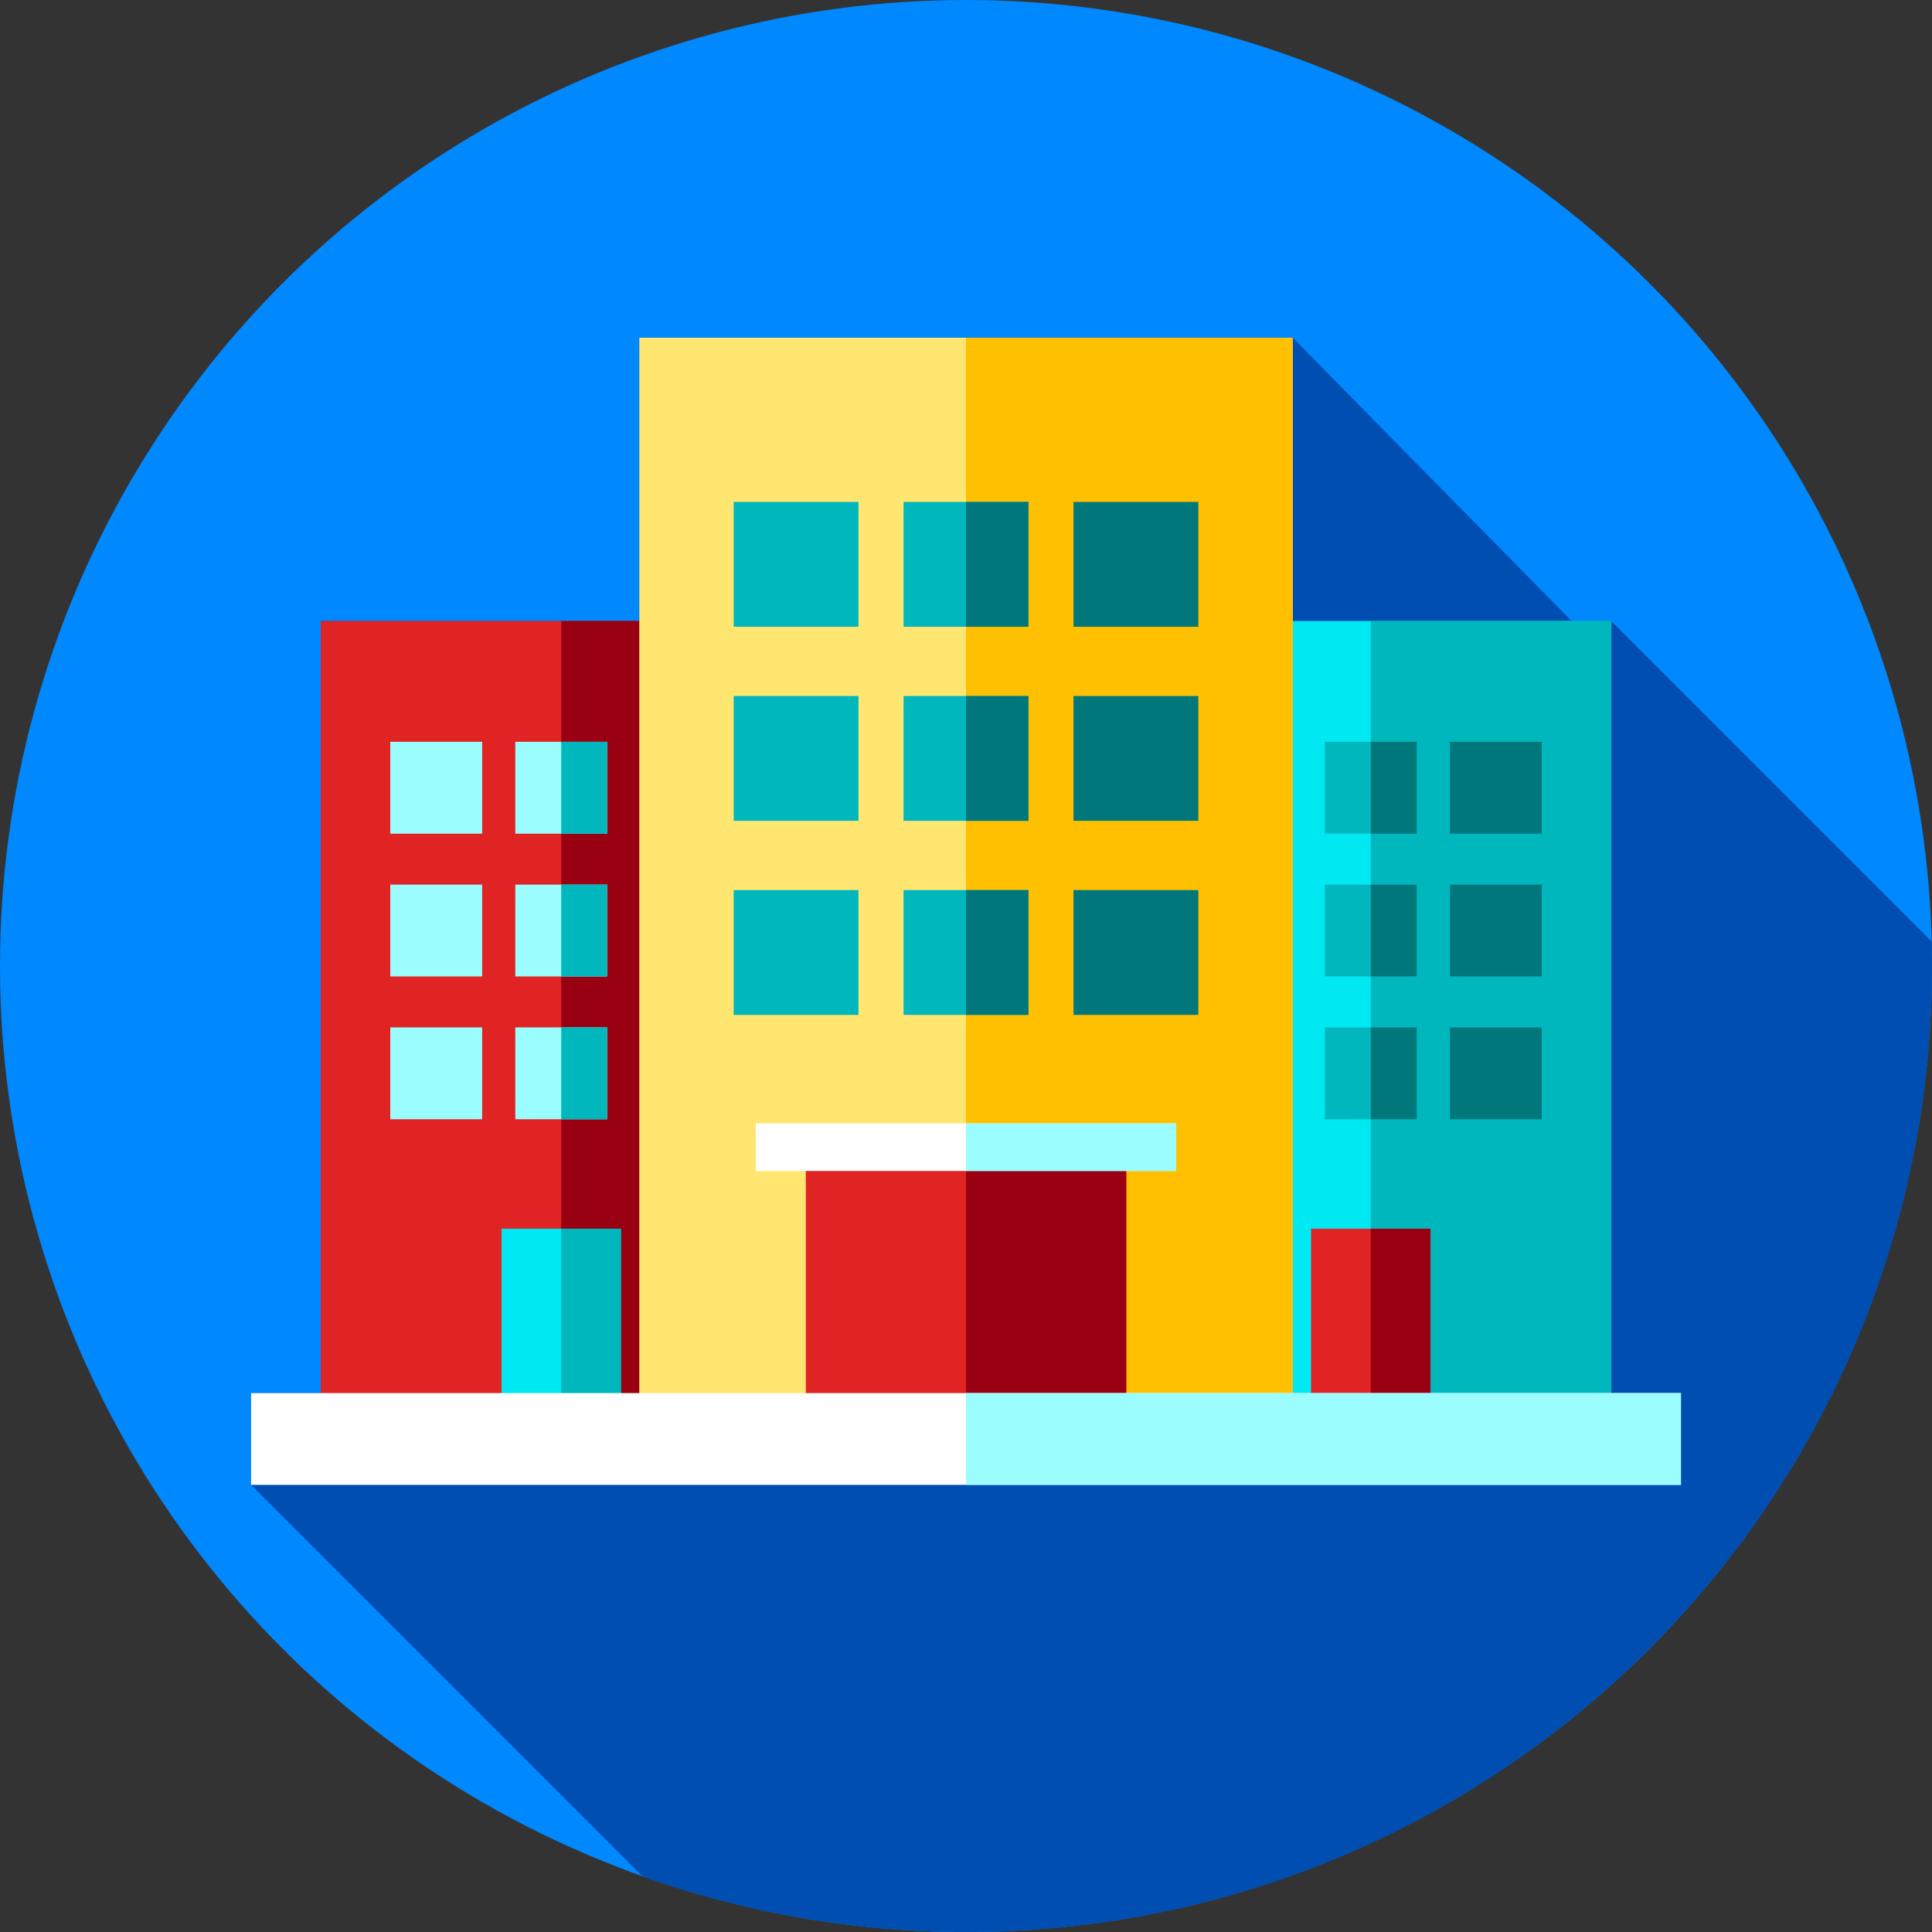
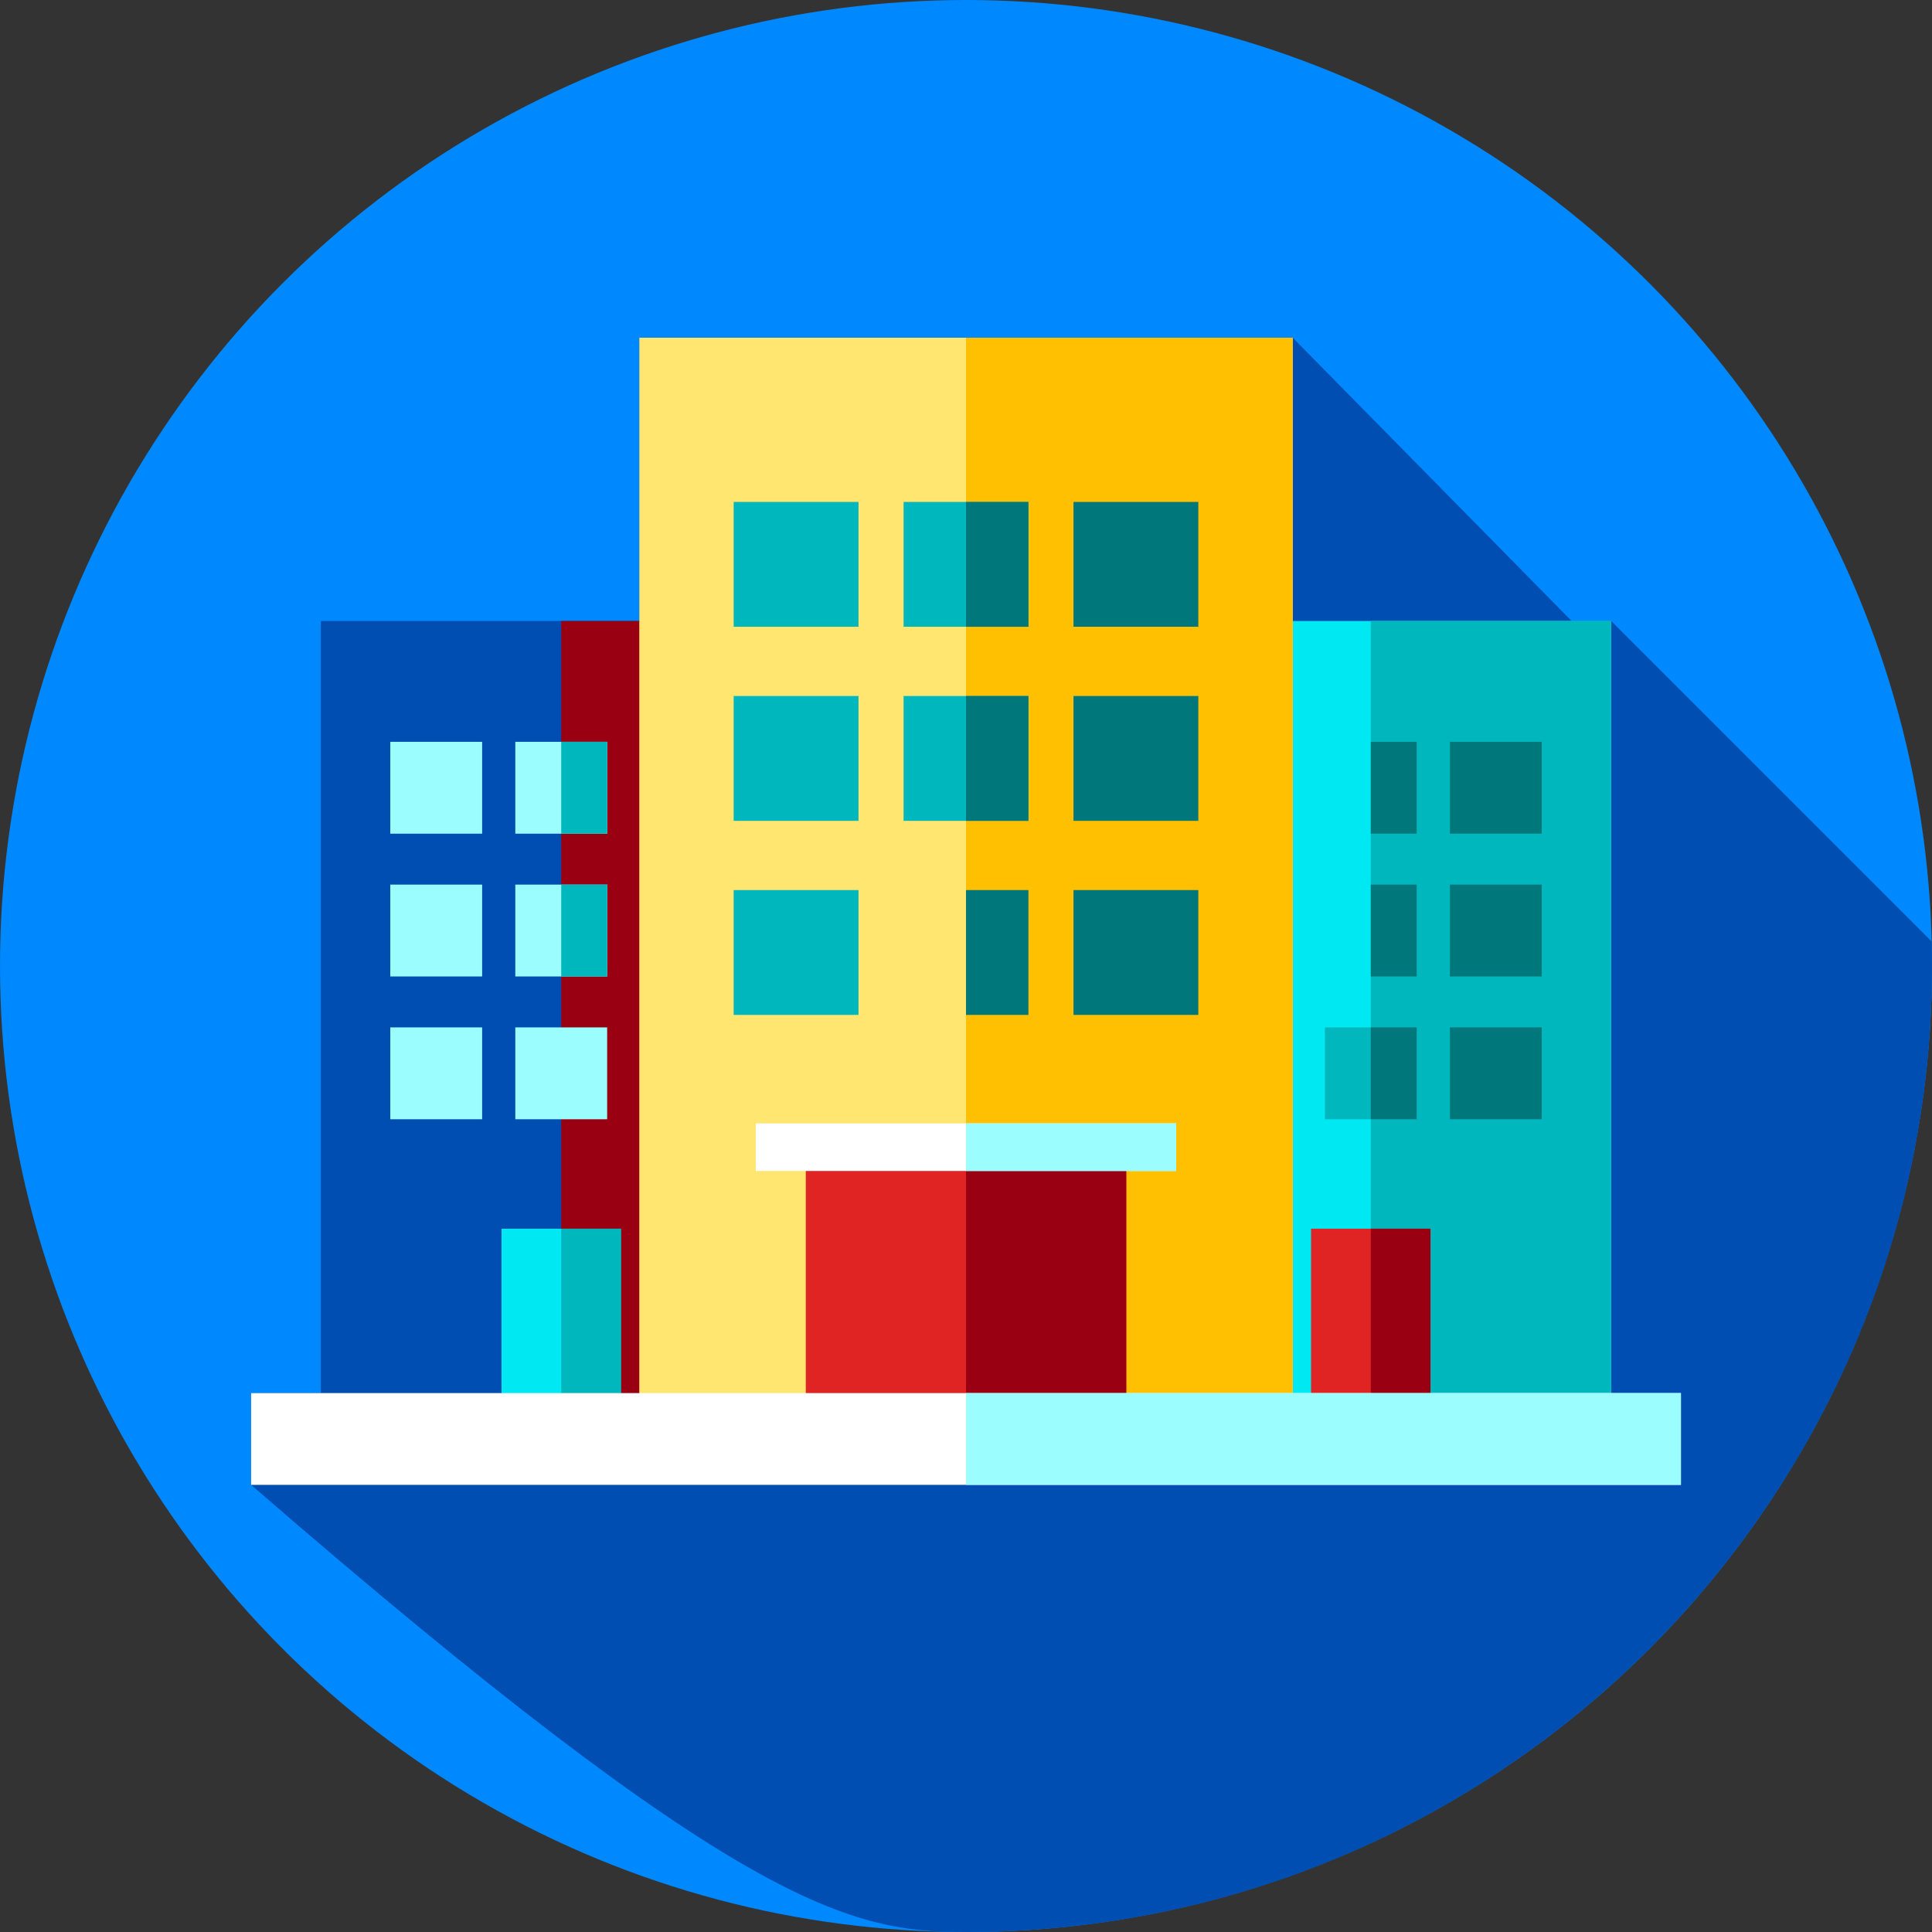
<svg xmlns="http://www.w3.org/2000/svg" version="1.1" id="Capa_1" x="0px" y="0px" viewBox="0 0 512 512" style="enable-background:new 0 0 512 512;" xml:space="preserve">
  <rect x="0" y="0" width="512" height="512" fill="#333333" stroke="none" />
  <circle style="fill:#0088FF;" cx="256" cy="256" r="256" />
-   <path style="fill:#004EB1;" d="M512,256c0-2.172-0.028-4.337-0.082-6.496l-84.935-84.935h-10.485l-73.911-75.067H169.421v75.067  H85.024v204.609H66.536V393.5L170.33,497.294C197.118,506.806,225.95,512,256,512C397.385,512,512,397.385,512,256z" />
-   <rect x="85.02" y="164.57" style="fill:#E02424;" width="127.42" height="209.07" />
+   <path style="fill:#004EB1;" d="M512,256c0-2.172-0.028-4.337-0.082-6.496l-84.935-84.935h-10.485l-73.911-75.067H169.421v75.067  H85.024v204.609H66.536V393.5C197.118,506.806,225.95,512,256,512C397.385,512,512,397.385,512,256z" />
  <rect x="148.73" y="164.57" style="fill:#990011;" width="63.708" height="209.07" />
  <rect x="132.91" y="325.62" style="fill:#00E8F2;" width="31.644" height="48.02" />
  <rect x="148.73" y="325.62" style="fill:#00B7BE;" width="15.821" height="48.02" />
  <g>
    <rect x="103.43" y="196.59" style="fill:#9CFDFF;" width="24.343" height="24.343" />
    <rect x="136.56" y="196.59" style="fill:#9CFDFF;" width="24.343" height="24.343" />
  </g>
  <g>
    <rect x="148.73" y="196.59" style="fill:#00B7BE;" width="12.171" height="24.343" />
    <rect x="169.69" y="196.59" style="fill:#00B7BE;" width="24.343" height="24.343" />
  </g>
  <g>
    <rect x="103.43" y="234.43" style="fill:#9CFDFF;" width="24.343" height="24.343" />
    <rect x="136.56" y="234.43" style="fill:#9CFDFF;" width="24.343" height="24.343" />
  </g>
  <g>
    <rect x="148.73" y="234.43" style="fill:#00B7BE;" width="12.171" height="24.343" />
    <rect x="169.69" y="234.43" style="fill:#00B7BE;" width="24.343" height="24.343" />
  </g>
  <g>
    <rect x="103.43" y="272.27" style="fill:#9CFDFF;" width="24.343" height="24.343" />
    <rect x="136.56" y="272.27" style="fill:#9CFDFF;" width="24.343" height="24.343" />
  </g>
  <g>
-     <rect x="148.73" y="272.27" style="fill:#00B7BE;" width="12.171" height="24.343" />
    <rect x="169.69" y="272.27" style="fill:#00B7BE;" width="24.343" height="24.343" />
  </g>
  <rect x="299.57" y="164.57" style="fill:#00E8F2;" width="127.42" height="209.07" />
  <rect x="363.27" y="164.57" style="fill:#00B7BE;" width="63.708" height="209.07" />
  <rect x="347.45" y="325.62" style="fill:#E02424;" width="31.645" height="48.02" />
  <rect x="363.27" y="325.62" style="fill:#990011;" width="15.821" height="48.02" />
  <rect x="317.97" y="196.59" style="fill:#9CFDFF;" width="24.343" height="24.343" />
-   <rect x="351.1" y="196.59" style="fill:#00B7BE;" width="24.343" height="24.343" />
  <g>
    <rect x="363.27" y="196.59" style="fill:#00777B;" width="12.171" height="24.343" />
    <rect x="384.24" y="196.59" style="fill:#00777B;" width="24.343" height="24.343" />
  </g>
  <rect x="317.97" y="234.43" style="fill:#9CFDFF;" width="24.343" height="24.343" />
-   <rect x="351.1" y="234.43" style="fill:#00B7BE;" width="24.343" height="24.343" />
  <g>
    <rect x="363.27" y="234.43" style="fill:#00777B;" width="12.171" height="24.343" />
    <rect x="384.24" y="234.43" style="fill:#00777B;" width="24.343" height="24.343" />
  </g>
  <rect x="317.97" y="272.27" style="fill:#9CFDFF;" width="24.343" height="24.343" />
  <rect x="351.1" y="272.27" style="fill:#00B7BE;" width="24.343" height="24.343" />
  <g>
    <rect x="363.27" y="272.27" style="fill:#00777B;" width="12.171" height="24.343" />
    <rect x="384.24" y="272.27" style="fill:#00777B;" width="24.343" height="24.343" />
  </g>
  <rect x="169.42" y="89.5" style="fill:#FFE670;" width="173.17" height="284.13" />
  <rect x="256" y="89.5" style="fill:#FEC000;" width="86.58" height="284.14" />
  <rect x="213.54" y="306.72" style="fill:#E02424;" width="84.92" height="66.915" />
  <rect x="256" y="306.72" style="fill:#990011;" width="42.468" height="66.915" />
  <g>
    <rect x="194.43" y="133.02" style="fill:#00B7BE;" width="33.08" height="33.08" />
    <rect x="239.46" y="133.02" style="fill:#00B7BE;" width="33.08" height="33.08" />
  </g>
  <g>
    <rect x="256" y="133.02" style="fill:#00777B;" width="16.542" height="33.08" />
    <rect x="284.49" y="133.02" style="fill:#00777B;" width="33.08" height="33.08" />
  </g>
  <g>
    <rect x="194.43" y="184.45" style="fill:#00B7BE;" width="33.08" height="33.08" />
    <rect x="239.46" y="184.45" style="fill:#00B7BE;" width="33.08" height="33.08" />
  </g>
  <g>
    <rect x="256" y="184.45" style="fill:#00777B;" width="16.542" height="33.08" />
    <rect x="284.49" y="184.45" style="fill:#00777B;" width="33.08" height="33.08" />
  </g>
  <g>
    <rect x="194.43" y="235.88" style="fill:#00B7BE;" width="33.08" height="33.08" />
-     <rect x="239.46" y="235.88" style="fill:#00B7BE;" width="33.08" height="33.08" />
  </g>
  <g>
    <rect x="256" y="235.88" style="fill:#00777B;" width="16.542" height="33.08" />
    <rect x="284.49" y="235.88" style="fill:#00777B;" width="33.08" height="33.08" />
  </g>
  <rect x="66.54" y="369.18" style="fill:#FFFFFF;" width="378.93" height="24.322" />
  <rect x="256" y="369.18" style="fill:#9CFDFF;" width="189.46" height="24.322" />
  <rect x="200.3" y="297.71" style="fill:#FFFFFF;" width="111.4" height="12.611" />
  <rect x="256" y="297.71" style="fill:#9CFDFF;" width="55.703" height="12.611" />
  <g>
</g>
  <g>
</g>
  <g>
</g>
  <g>
</g>
  <g>
</g>
  <g>
</g>
  <g>
</g>
  <g>
</g>
  <g>
</g>
  <g>
</g>
  <g>
</g>
  <g>
</g>
  <g>
</g>
  <g>
</g>
  <g>
</g>
</svg>